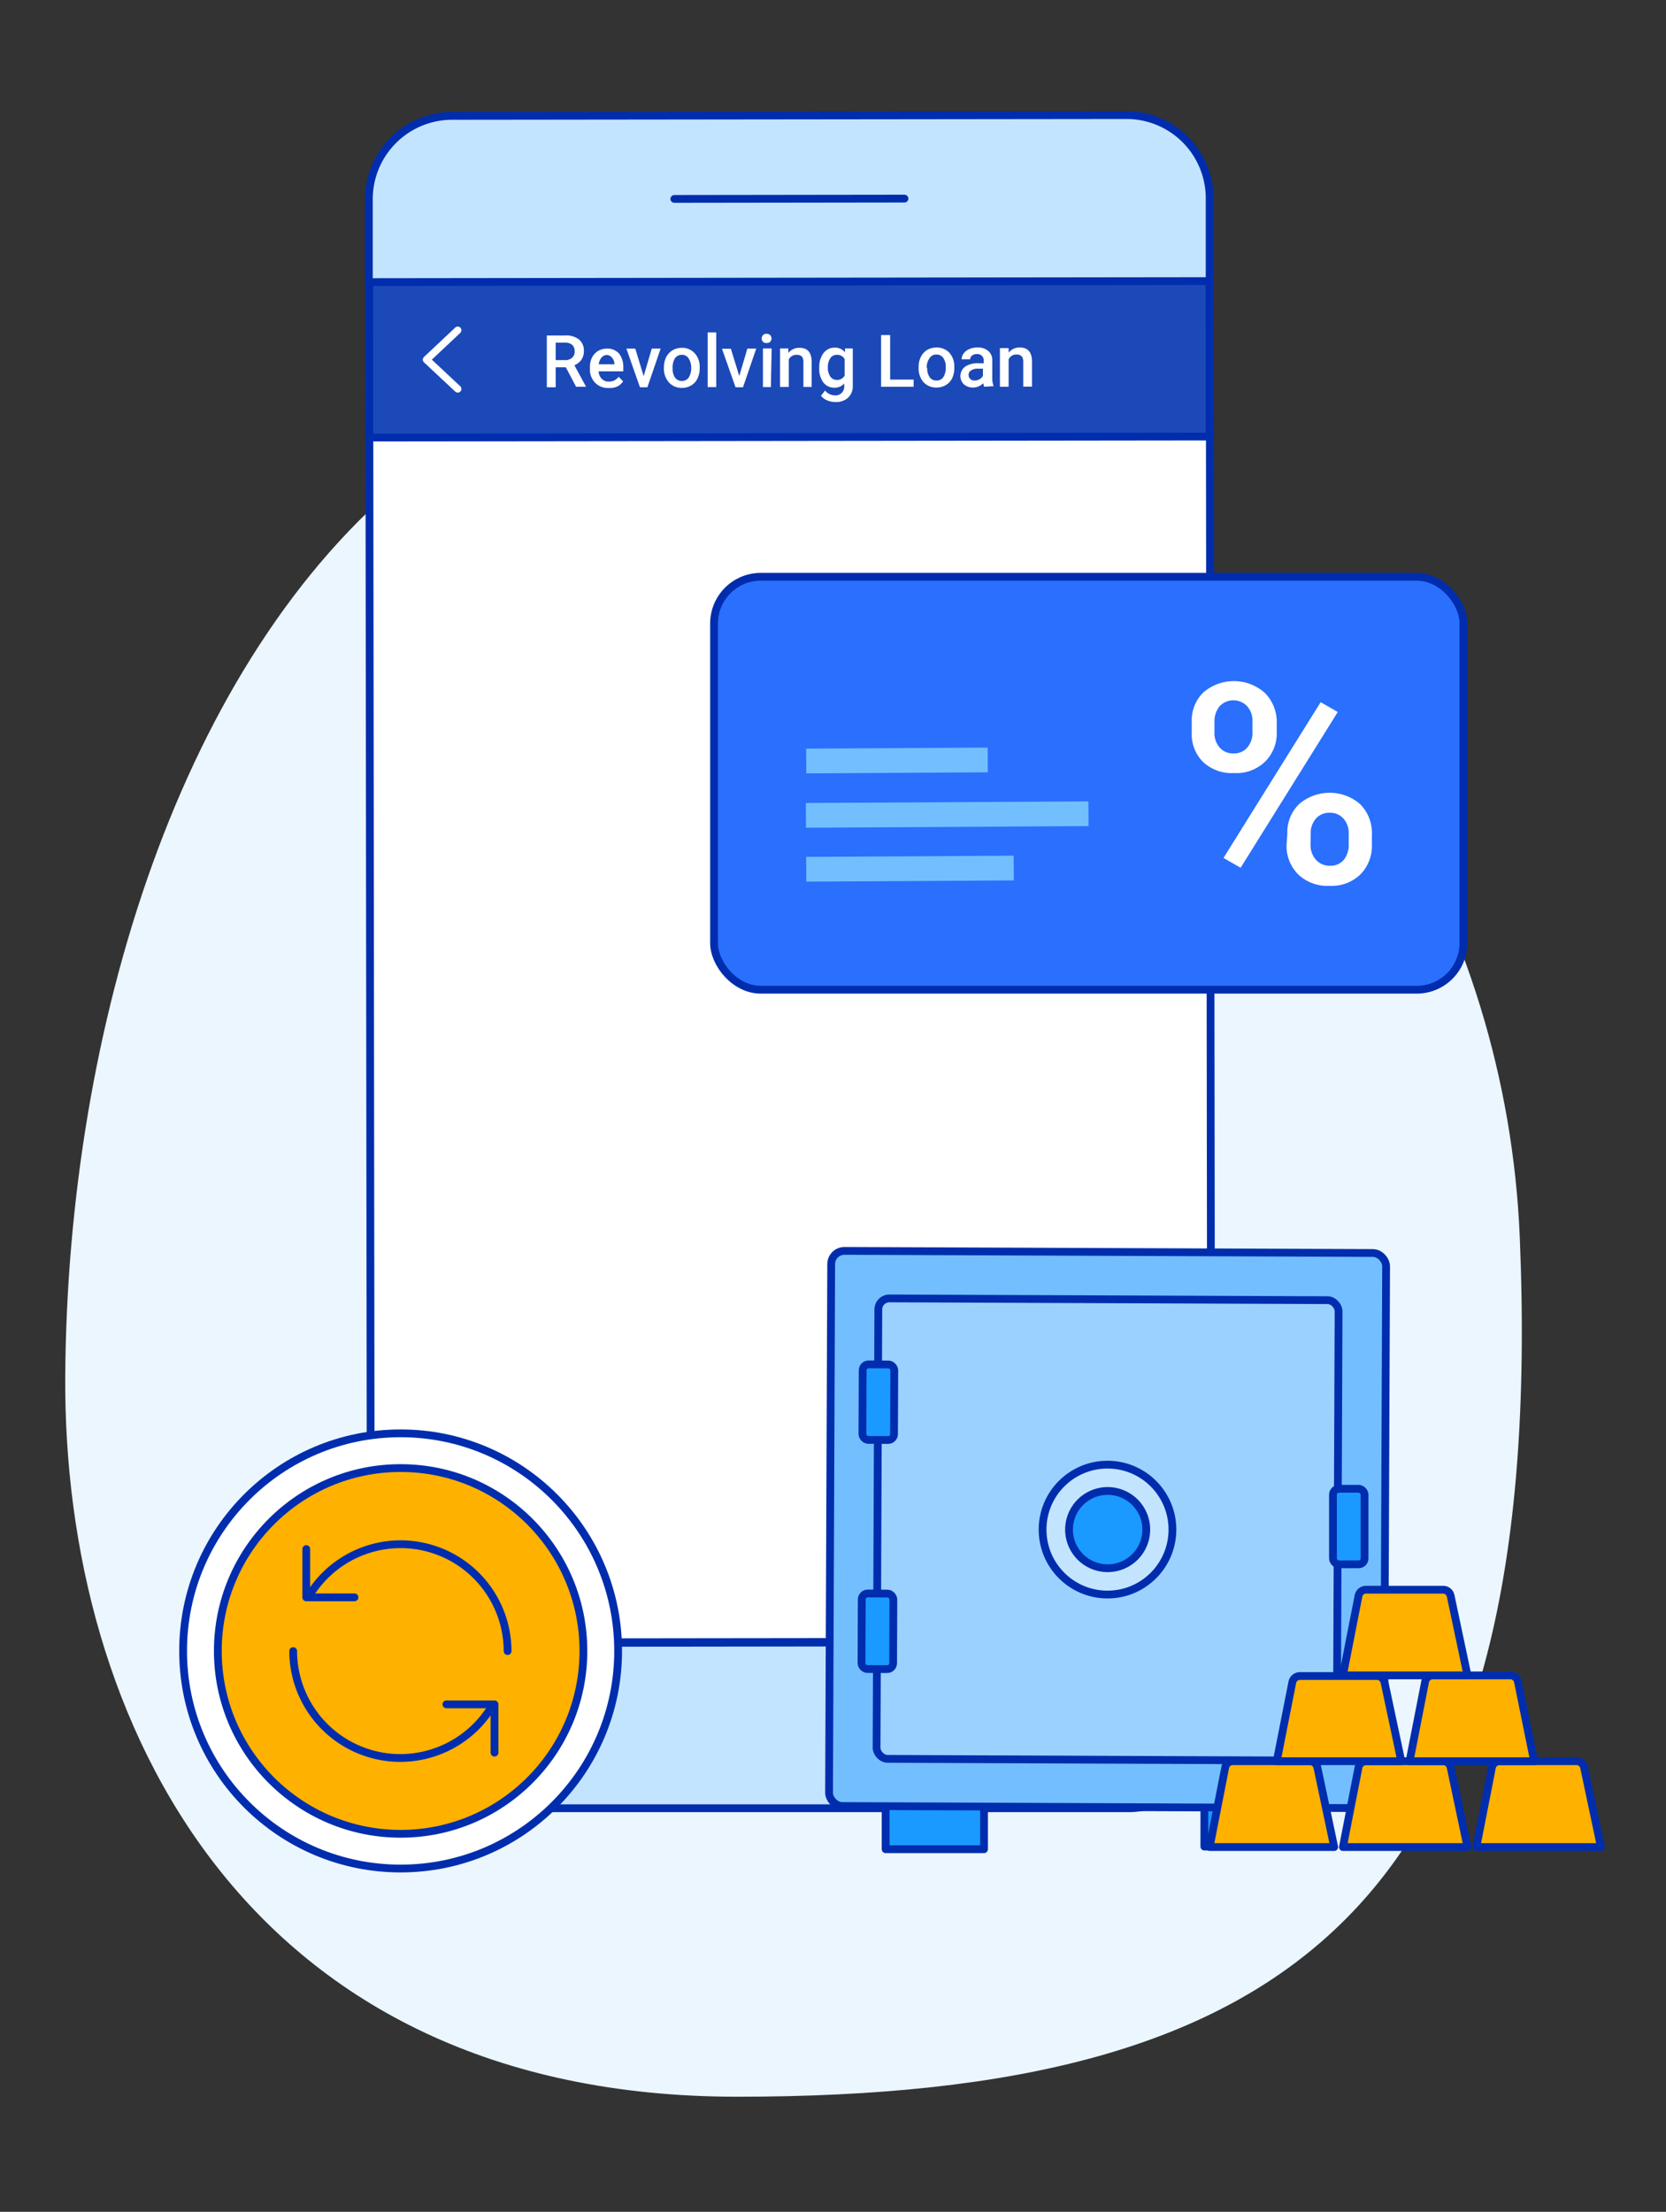
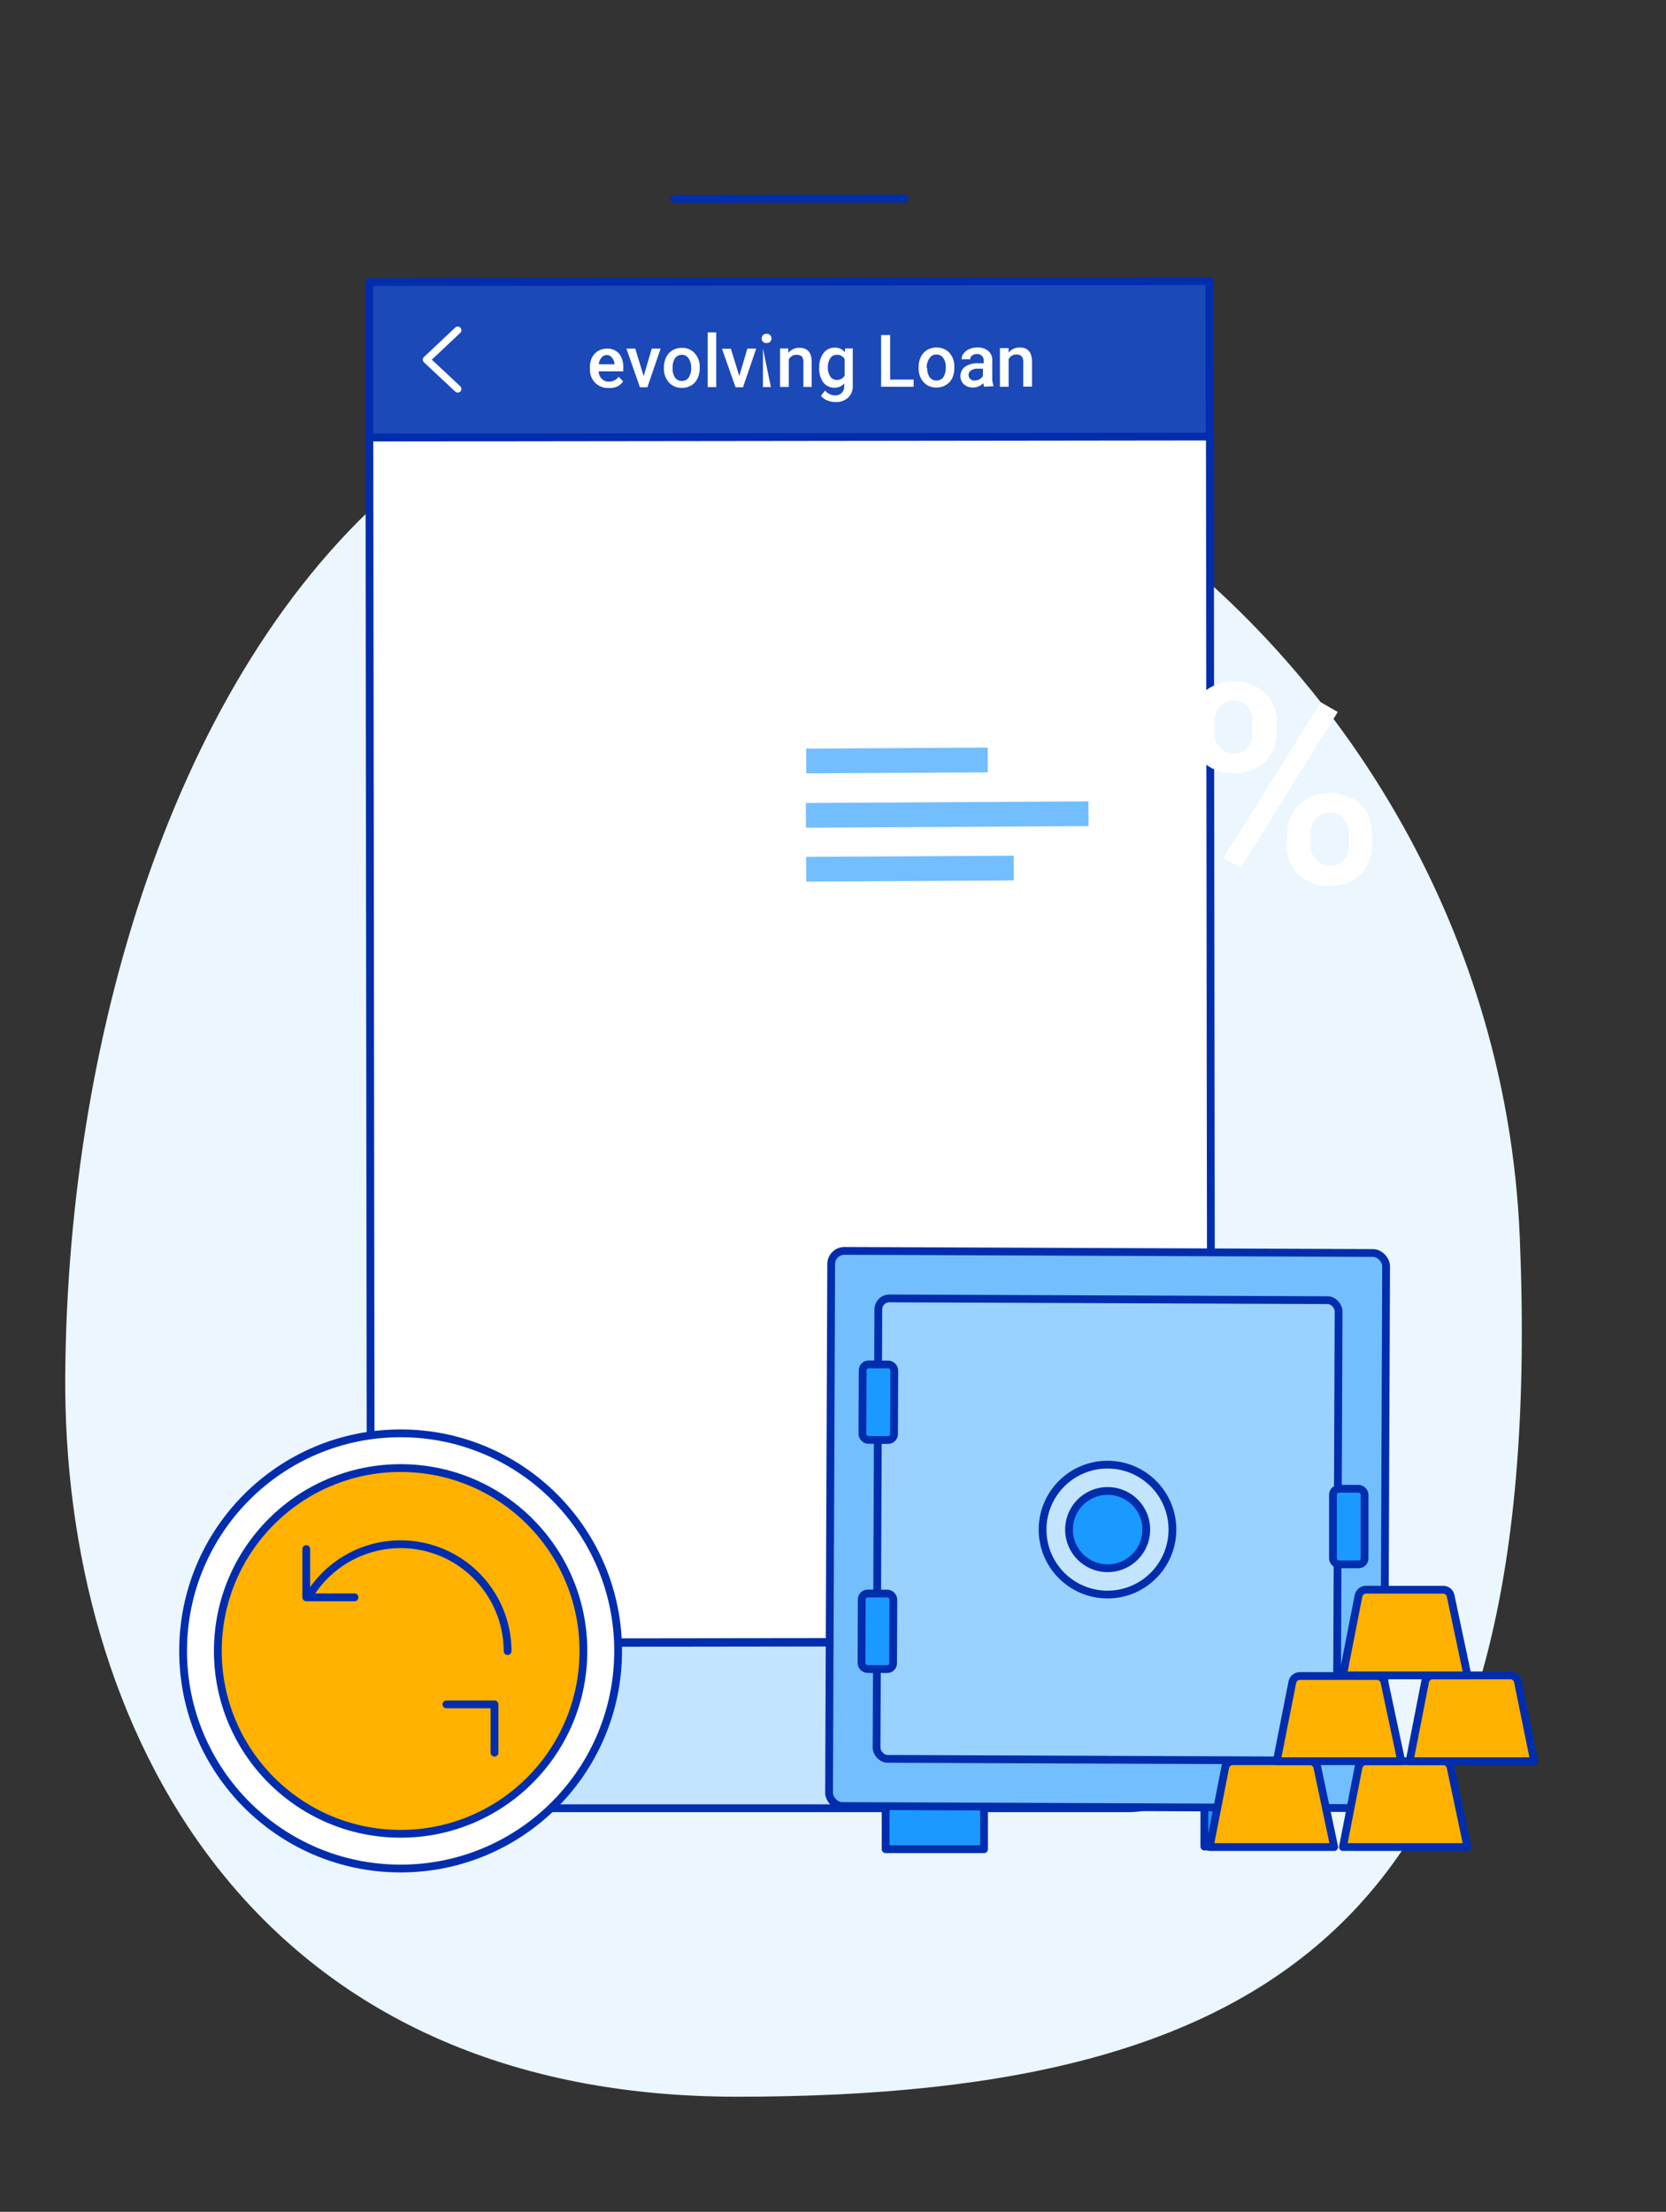
<svg xmlns="http://www.w3.org/2000/svg" id="Layer_1" data-name="Layer 1" viewBox="0 0 107 142">
  <rect x="0" y="0" width="107" height="142" fill="#333333" stroke="none" />
  <defs>
    <style>.cls-1,.cls-6,.cls-7{fill:none;}.cls-2{fill:#ebf6ff;}.cls-3,.cls-8{fill:#fff;}.cls-10,.cls-11,.cls-12,.cls-13,.cls-3,.cls-4,.cls-5,.cls-6,.cls-9{stroke:#002dad;stroke-width:0.5px;}.cls-3,.cls-6,.cls-7{stroke-linecap:round;}.cls-10,.cls-11,.cls-12,.cls-13,.cls-3,.cls-4,.cls-5,.cls-6,.cls-7,.cls-9{stroke-linejoin:round;}.cls-4{fill:#c3e4ff;}.cls-5{fill:#1c49b8;}.cls-7{stroke:#fff;stroke-width:0.47px;}.cls-9{fill:#ffb100;}.cls-10{fill:#1a99ff;}.cls-11,.cls-14{fill:#73beff;}.cls-12{fill:#9bd1ff;}.cls-13{fill:#2a6ffd;}</style>
  </defs>
  <rect class="cls-1" width="107" height="142" />
  <path class="cls-2" d="M26.36,30.45C51,10.62,95.9,37.9,97.61,79.46c1.77,42.85-14.58,55.15-50.26,55.15-31.47,0-43.32-24-43.16-46.31S11.58,42.35,26.36,30.45Z" />
  <rect class="cls-3" x="23.77" y="18.11" width="53.98" height="87.3" transform="translate(-0.08 0.07) rotate(-0.07)" />
-   <path class="cls-4" d="M77.69,12.78v5.29l-54,.07V12.85A5.35,5.35,0,0,1,29,7.44l43.4-.05A5.34,5.34,0,0,1,77.69,12.78Z" />
  <rect class="cls-5" x="23.72" y="18.07" width="53.97" height="9.98" transform="translate(-0.03 0.07) rotate(-0.07)" />
  <line class="cls-6" x1="43.31" y1="12.77" x2="58.09" y2="12.75" />
  <path class="cls-4" d="M23.84,110.7a5.34,5.34,0,0,0,5.3,5.39l43.39,0a5.36,5.36,0,0,0,5.29-5.41v-5.26l-54,.07Z" />
  <polyline class="cls-7" points="29.4 24.97 27.39 23.09 29.4 21.2" />
-   <path class="cls-8" d="M36.34,23.58h-.65v1.28h-.57V21.54h1.17a1.31,1.31,0,0,1,.89.25.91.91,0,0,1,.32.75,1,1,0,0,1-.16.56,1.06,1.06,0,0,1-.45.35l.75,1.38v0H37Zm-.65-.46h.6a.64.64,0,0,0,.45-.15.51.51,0,0,0,.17-.4.57.57,0,0,0-.15-.42A.65.65,0,0,0,36.3,22h-.61Z" />
  <path class="cls-8" d="M39.07,24.91a1.15,1.15,0,0,1-.85-.34,1.18,1.18,0,0,1-.33-.88v-.07A1.39,1.39,0,0,1,38,23a1.06,1.06,0,0,1,.4-.46,1.12,1.12,0,0,1,.58-.16,1,1,0,0,1,.78.32,1.39,1.39,0,0,1,.27.91v.23H38.45a.69.69,0,0,0,.2.48.61.61,0,0,0,.45.18.75.75,0,0,0,.63-.31l.29.29a.92.92,0,0,1-.39.34A1.28,1.28,0,0,1,39.07,24.91ZM39,22.79a.44.44,0,0,0-.36.16.71.71,0,0,0-.18.44h1v0a.62.62,0,0,0-.15-.42A.43.43,0,0,0,39,22.79Z" />
  <path class="cls-8" d="M41.34,24.15l.52-1.77h.57l-.85,2.48H41.1l-.87-2.48h.57Z" />
  <path class="cls-8" d="M42.64,23.59a1.51,1.51,0,0,1,.14-.65,1.11,1.11,0,0,1,.41-.45,1.17,1.17,0,0,1,.6-.16,1.07,1.07,0,0,1,.81.33,1.26,1.26,0,0,1,.34.85v.13a1.51,1.51,0,0,1-.14.65,1,1,0,0,1-.4.45,1.13,1.13,0,0,1-.61.16,1.08,1.08,0,0,1-.83-.35,1.33,1.33,0,0,1-.32-.93Zm.56.05a1,1,0,0,0,.15.6.54.54,0,0,0,.44.22.52.52,0,0,0,.44-.22,1.08,1.08,0,0,0,.16-.65,1,1,0,0,0-.17-.59.49.49,0,0,0-.43-.22.52.52,0,0,0-.44.22A1.12,1.12,0,0,0,43.2,23.64Z" />
  <path class="cls-8" d="M46,24.85h-.55V21.34H46Z" />
  <path class="cls-8" d="M47.48,24.14,48,22.38h.57l-.85,2.48h-.48l-.87-2.47h.57Z" />
-   <path class="cls-8" d="M48.92,21.73a.32.32,0,0,1,.08-.21.29.29,0,0,1,.23-.09.32.32,0,0,1,.24.09.3.3,0,0,1,.08.21.32.32,0,0,1-.08.21.32.32,0,0,1-.24.08.28.28,0,0,1-.23-.08A.3.3,0,0,1,48.92,21.73Zm.59,3.12H49V22.37h.56Z" />
+   <path class="cls-8" d="M48.92,21.73a.32.32,0,0,1,.08-.21.29.29,0,0,1,.23-.09.32.32,0,0,1,.24.09.3.3,0,0,1,.08.21.32.32,0,0,1-.08.21.32.32,0,0,1-.24.08.28.28,0,0,1-.23-.08A.3.3,0,0,1,48.92,21.73Zm.59,3.12H49V22.37Z" />
  <path class="cls-8" d="M50.63,22.37l0,.29a.88.88,0,0,1,.72-.33c.51,0,.77.29.78.88v1.63H51.6v-1.6a.56.56,0,0,0-.1-.35.46.46,0,0,0-.34-.11.54.54,0,0,0-.5.3v1.76h-.56V22.37Z" />
  <path class="cls-8" d="M52.62,23.59a1.44,1.44,0,0,1,.27-.92.87.87,0,0,1,.72-.35.8.8,0,0,1,.66.3l0-.25h.5v2.39a1,1,0,0,1-.3.77,1.13,1.13,0,0,1-.82.28,1.26,1.26,0,0,1-.53-.11.91.91,0,0,1-.39-.29l.26-.34a.81.81,0,0,0,.63.31.55.55,0,0,0,.6-.59v-.17a.81.81,0,0,1-.64.27.87.87,0,0,1-.71-.35A1.45,1.45,0,0,1,52.62,23.59Zm.55,0a1,1,0,0,0,.16.59.49.49,0,0,0,.42.21.54.54,0,0,0,.5-.28V23.06a.53.53,0,0,0-.5-.28.49.49,0,0,0-.42.21A1.06,1.06,0,0,0,53.17,23.63Z" />
  <path class="cls-8" d="M57.17,24.37h1.51v.46H56.59V21.51h.58Z" />
  <path class="cls-8" d="M59,23.57a1.38,1.38,0,0,1,.14-.65,1.1,1.1,0,0,1,.4-.45,1.22,1.22,0,0,1,.6-.16,1.12,1.12,0,0,1,.82.32,1.28,1.28,0,0,1,.33.86v.13a1.51,1.51,0,0,1-.13.65,1.05,1.05,0,0,1-.41.45,1.17,1.17,0,0,1-.6.16,1.09,1.09,0,0,1-.84-.35A1.32,1.32,0,0,1,59,23.6Zm.55.05a1,1,0,0,0,.16.6.52.52,0,0,0,.44.21.51.51,0,0,0,.44-.22,1.12,1.12,0,0,0,.15-.64.94.94,0,0,0-.16-.59.51.51,0,0,0-.44-.22.5.5,0,0,0-.43.22A1,1,0,0,0,59.52,23.62Z" />
  <path class="cls-8" d="M63.21,24.83a1.46,1.46,0,0,1-.06-.23.92.92,0,0,1-.65.28.89.89,0,0,1-.61-.22A.75.75,0,0,1,62,23.53a1.45,1.45,0,0,1,.84-.21h.34v-.16a.43.43,0,0,0-.11-.31.42.42,0,0,0-.33-.12.48.48,0,0,0-.31.1.29.29,0,0,0-.12.24h-.55a.6.6,0,0,1,.13-.38.89.89,0,0,1,.37-.28,1.24,1.24,0,0,1,.52-.1,1,1,0,0,1,.69.22.76.76,0,0,1,.26.61v1.12a1.3,1.3,0,0,0,.09.53v0Zm-.61-.4a.65.65,0,0,0,.31-.08.58.58,0,0,0,.22-.22v-.46h-.3a.75.75,0,0,0-.46.11.33.33,0,0,0-.16.3.31.31,0,0,0,.11.25A.37.37,0,0,0,62.6,24.43Z" />
  <path class="cls-8" d="M64.78,22.35l0,.29a.88.88,0,0,1,.72-.33c.51,0,.77.29.78.88v1.63h-.56v-1.6a.53.53,0,0,0-.1-.34.43.43,0,0,0-.34-.12.53.53,0,0,0-.5.31v1.76h-.56V22.35Z" />
  <circle class="cls-3" cx="25.73" cy="105.99" r="13.97" />
  <circle class="cls-9" cx="25.73" cy="105.99" r="11.74" />
  <path class="cls-6" d="M20,102.22A6.87,6.87,0,0,1,32.6,106" />
  <polyline class="cls-6" points="22.77 102.55 19.67 102.55 19.67 99.45" />
-   <path class="cls-6" d="M31.46,109.76A6.88,6.88,0,0,1,18.83,106" />
  <polyline class="cls-6" points="28.67 109.42 31.76 109.42 31.76 112.52" />
  <path class="cls-10" d="M83.67,118.55H77.35V113.3h6.32Z" />
  <path class="cls-10" d="M63.2,118.72l-6.32,0,0-5.25,6.32,0Z" />
  <rect class="cls-11" x="53.31" y="80.38" width="35.64" height="35.64" rx="0.85" transform="translate(0.4 -0.29) rotate(0.23)" />
  <rect class="cls-12" x="56.35" y="83.42" width="29.56" height="29.56" rx="0.71" transform="translate(0.4 -0.29) rotate(0.23)" />
  <rect class="cls-10" x="55.4" y="87.6" width="2.03" height="4.85" rx="0.38" transform="translate(0.36 -0.23) rotate(0.23)" />
  <rect class="cls-10" x="85.61" y="95.58" width="2.03" height="4.85" rx="0.38" />
  <rect class="cls-10" x="55.34" y="102.31" width="2.03" height="4.85" rx="0.38" transform="translate(0.42 -0.23) rotate(0.23)" />
  <circle class="cls-4" cx="71.13" cy="98.2" r="4.17" />
  <path class="cls-10" d="M71.14,95.72a2.48,2.48,0,1,0,2.48,2.49A2.48,2.48,0,0,0,71.14,95.72Z" />
  <path class="cls-9" d="M85.69,118.58h-8l1-5.11a.49.49,0,0,1,.49-.4h4.94a.5.5,0,0,1,.49.4Z" />
  <path class="cls-9" d="M94.25,118.58h-8l1-5.11a.5.5,0,0,1,.49-.4h4.94a.5.5,0,0,1,.49.4Z" />
-   <path class="cls-9" d="M102.82,118.58h-8l1-5.11a.5.5,0,0,1,.49-.4h4.94a.5.5,0,0,1,.49.4Z" />
  <path class="cls-9" d="M90,113.07H82L83,108a.5.5,0,0,1,.49-.4h4.94a.5.5,0,0,1,.49.4Z" />
  <path class="cls-9" d="M98.53,113.07h-8l1-5.11a.5.5,0,0,1,.49-.4H97a.5.5,0,0,1,.49.4Z" />
  <path class="cls-9" d="M94.25,107.56h-8l1-5.1a.49.49,0,0,1,.49-.4h4.94a.49.49,0,0,1,.49.4Z" />
-   <rect class="cls-13" x="45.86" y="37.03" width="48.13" height="26.51" rx="3" />
  <rect class="cls-14" x="51.76" y="51.5" width="18.15" height="1.59" transform="translate(-0.3 0.35) rotate(-0.33)" />
  <rect class="cls-14" x="51.78" y="54.97" width="13.33" height="1.59" transform="translate(-0.32 0.34) rotate(-0.33)" />
  <rect class="cls-14" x="51.78" y="48.03" width="11.66" height="1.59" transform="translate(-0.28 0.33) rotate(-0.33)" />
  <path class="cls-8" d="M76.54,46.36a2.52,2.52,0,0,1,.74-1.9,3,3,0,0,1,3.93,0A2.64,2.64,0,0,1,82,46.4V47a2.56,2.56,0,0,1-.74,1.89,2.64,2.64,0,0,1-2,.74,2.69,2.69,0,0,1-2-.72A2.52,2.52,0,0,1,76.54,47ZM78,47a1.4,1.4,0,0,0,.34,1,1.13,1.13,0,0,0,.89.37,1.11,1.11,0,0,0,.88-.38,1.46,1.46,0,0,0,.33-1v-.65a1.39,1.39,0,0,0-.34-1,1.22,1.22,0,0,0-1.77,0,1.52,1.52,0,0,0-.33,1Zm1.68,8.71-1.1-.63,6.24-10,1.1.63Zm3-2.19a2.49,2.49,0,0,1,.76-1.9,3,3,0,0,1,3.91,0,2.63,2.63,0,0,1,.76,2v.62a2.59,2.59,0,0,1-.73,1.89,2.65,2.65,0,0,1-2,.74,2.7,2.7,0,0,1-2-.73,2.58,2.58,0,0,1-.75-1.93Zm1.49.68a1.42,1.42,0,0,0,.35,1,1.16,1.16,0,0,0,.89.38,1.11,1.11,0,0,0,.89-.37,1.5,1.5,0,0,0,.32-1v-.66a1.36,1.36,0,0,0-.34-1,1.13,1.13,0,0,0-.88-.37,1.12,1.12,0,0,0-.88.37,1.41,1.41,0,0,0-.34,1Z" />
</svg>